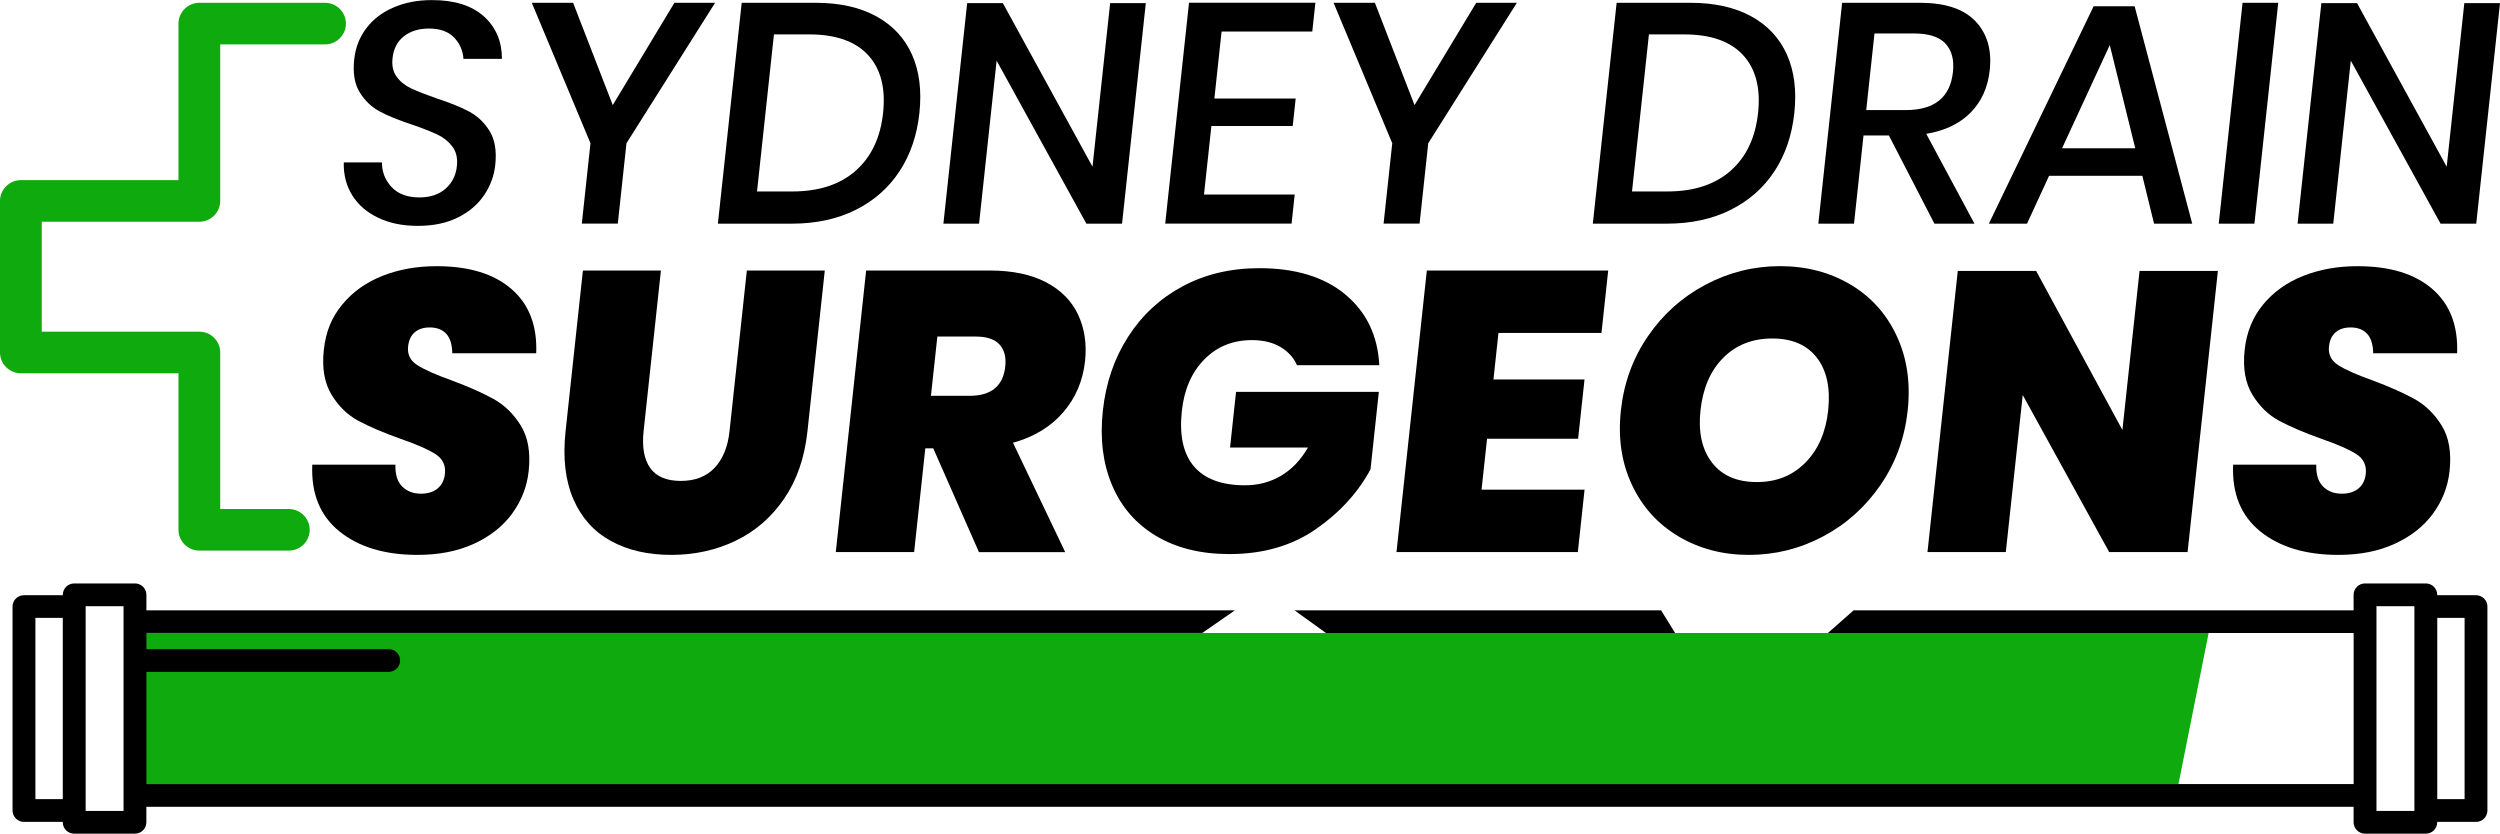
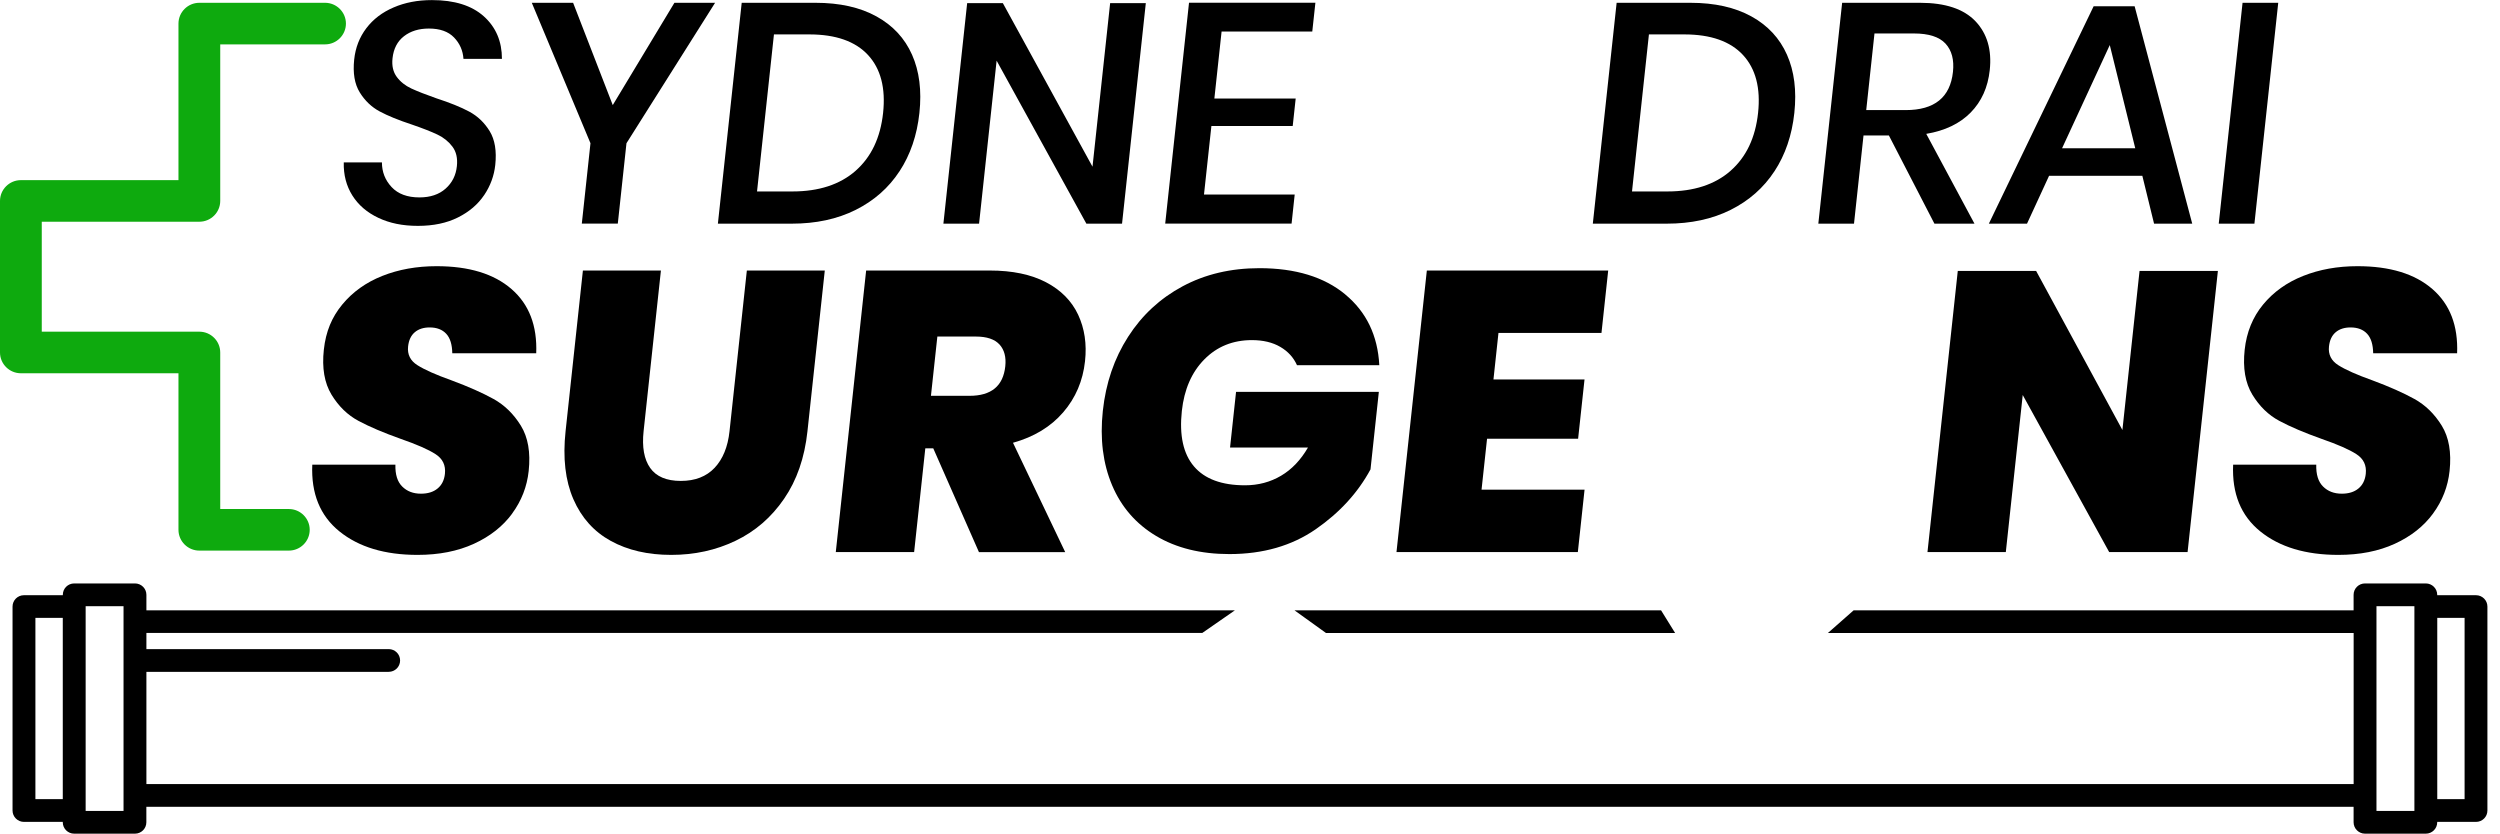
<svg xmlns="http://www.w3.org/2000/svg" id="Layer_2" data-name="Layer 2" viewBox="0 0 554.3 184.83">
  <defs>
    <style>
      .cls-1 {
        fill: #0eaa0e;
      }
    </style>
  </defs>
  <g id="Layer_1-2" data-name="Layer 1">
    <g>
-       <polygon class="cls-1" points="483.01 173.84 30.84 173.84 30.84 140.35 489.7 140.35 483.01 173.84" />
      <path d="M294,140.35h77.41l-3.12-5.03h-81.28l6.99,5.03ZM273.82,135.32H32.46v-3.44c0-1.39-1.14-2.52-2.53-2.52h-13.47c-1.41,0-2.53,1.13-2.53,2.52v.09H5.31c-1.4,0-2.53,1.13-2.53,2.52v45.22c0,1.39,1.14,2.52,2.53,2.52h8.61v.09c0,1.39,1.13,2.52,2.53,2.52h13.47c1.4,0,2.53-1.13,2.53-2.52v-3.44h489.39v3.44c0,1.39,1.14,2.52,2.53,2.52h13.48c1.4,0,2.53-1.13,2.53-2.52v-.09h8.6c1.4,0,2.53-1.13,2.53-2.52v-45.22c0-1.39-1.14-2.52-2.53-2.52h-8.6v-.09c0-1.39-1.14-2.52-2.53-2.52h-13.48c-1.4,0-2.53,1.13-2.53,2.52v3.44h-110.85l-5.71,5.03h116.57v33.49H32.46v-24.88h53.72c1.4,0,2.53-1.12,2.53-2.52s-1.14-2.52-2.53-2.52h-53.72v-3.58h234.11l7.25-5.03ZM13.92,177.18h-6.07v-40.18h6.07v40.18ZM27.39,179.8h-8.4v-45.4h8.4v45.4ZM535.32,179.8h-8.41v-45.4h8.41v45.4ZM546.45,177.18h-6.06v-40.18h6.06v40.18Z" />
      <g>
        <path class="cls-1" d="M72.07.62h-27.87c-2.55,0-4.63,2.07-4.63,4.61v34.71H4.63c-2.55,0-4.63,2.07-4.63,4.61v33.6c0,2.54,2.08,4.61,4.63,4.61h34.94v34.71c0,2.54,2.08,4.61,4.63,4.61h19.84c2.55,0,4.63-2.07,4.63-4.61s-2.08-4.61-4.63-4.61h-15.21v-34.71c0-2.54-2.08-4.61-4.63-4.61H9.26v-24.38h34.94c2.55,0,4.63-2.07,4.63-4.61V9.84h23.24c2.55,0,4.63-2.07,4.63-4.61s-2.08-4.61-4.63-4.61Z" />
        <g>
          <g>
            <path d="M107.35,43.25c-1.38,2.06-3.31,3.71-5.81,4.96-2.49,1.25-5.45,1.87-8.87,1.87s-6.25-.59-8.76-1.77c-2.51-1.18-4.44-2.83-5.78-4.96-1.34-2.13-1.98-4.58-1.91-7.35h8.46c0,2.13.72,3.95,2.15,5.48,1.43,1.53,3.49,2.29,6.17,2.29,2.4,0,4.34-.65,5.79-1.94,1.46-1.29,2.3-2.96,2.51-4.99.19-1.76-.14-3.2-.99-4.33-.85-1.13-1.96-2.02-3.32-2.67-1.36-.65-3.25-1.39-5.66-2.22-2.95-.97-5.33-1.94-7.14-2.91-1.81-.97-3.29-2.38-4.43-4.23-1.14-1.85-1.55-4.28-1.23-7.28.28-2.64,1.18-4.95,2.69-6.94,1.51-1.99,3.52-3.53,6.05-4.61,2.52-1.09,5.35-1.63,8.5-1.63,4.99,0,8.83,1.2,11.51,3.61,2.68,2.41,4.01,5.55,4.01,9.43h-8.53c-.12-1.85-.82-3.43-2.09-4.75-1.27-1.32-3.13-1.98-5.58-1.98-2.22,0-4.06.57-5.52,1.7-1.46,1.13-2.31,2.76-2.54,4.89-.18,1.66.13,3.04.94,4.13.81,1.09,1.88,1.94,3.23,2.57,1.34.62,3.19,1.35,5.56,2.18,2.99.97,5.42,1.95,7.28,2.95,1.86,1,3.37,2.44,4.53,4.33,1.16,1.9,1.57,4.39,1.24,7.49-.26,2.41-1.08,4.64-2.46,6.69Z" />
-             <path d="M158.55.62l-19.65,31.14-1.92,17.82h-7.98l1.92-17.82L117.91.62h9.16l8.79,22.68L149.53.62h9.02Z" />
+             <path d="M158.55.62l-19.65,31.14-1.92,17.82h-7.98l1.92-17.82L117.91.62h9.16l8.79,22.68L149.53.62h9.02" />
            <path d="M199.44,37.97c-2.41,3.68-5.65,6.53-9.73,8.57-4.08,2.04-8.8,3.05-14.17,3.05h-16.37L164.45.62h16.37c5.36,0,9.87,1.01,13.51,3.02,3.64,2.01,6.27,4.84,7.89,8.5,1.62,3.65,2.16,7.95,1.63,12.9s-2,9.26-4.41,12.94ZM189.7,37.87c3.47-3.05,5.51-7.33,6.1-12.83s-.52-9.78-3.33-12.83c-2.82-3.05-7.16-4.58-13.03-4.58h-7.84l-3.75,34.82h7.84c5.87,0,10.54-1.53,14.02-4.58Z" />
            <path d="M248.78,49.59h-7.91l-19.9-36.14-3.89,36.14h-7.91L214.44.69h7.91l19.88,36.27,3.91-36.27h7.91l-5.27,48.9Z" />
            <path d="M270.85,7l-1.6,14.84h18.03l-.66,6.1h-18.03l-1.64,15.19h20.11l-.69,6.45h-28.02l5.28-48.97h28.02l-.69,6.38h-20.11Z" />
-             <path d="M336.32.62l-19.65,31.14-1.92,17.82h-7.98l1.92-17.82-13.01-31.14h9.16l8.79,22.68,13.68-22.68h9.02Z" />
            <path d="M393.43,37.97c-2.41,3.68-5.65,6.53-9.73,8.57-4.08,2.04-8.8,3.05-14.17,3.05h-16.37l5.28-48.97h16.37c5.36,0,9.87,1.01,13.51,3.02,3.64,2.01,6.27,4.84,7.89,8.5,1.62,3.65,2.16,7.95,1.63,12.9-.53,4.95-2,9.26-4.41,12.94ZM383.7,37.87c3.47-3.05,5.51-7.33,6.1-12.83.59-5.5-.52-9.78-3.33-12.83-2.82-3.05-7.16-4.58-13.03-4.58h-7.84l-3.75,34.82h7.84c5.87,0,10.54-1.53,14.02-4.58Z" />
            <path d="M428.9,49.59l-10.1-19.56h-5.62l-2.11,19.56h-7.91l5.28-48.97h17.27c5.59,0,9.69,1.36,12.29,4.09,2.59,2.73,3.65,6.34,3.17,10.82-.41,3.84-1.83,6.98-4.24,9.43-2.41,2.45-5.69,4.02-9.84,4.72l10.69,19.91h-8.88ZM413.79,24.41h8.74c6.38,0,9.87-2.82,10.48-8.46.29-2.68-.26-4.77-1.65-6.28-1.39-1.5-3.72-2.25-7.01-2.25h-8.74l-1.83,16.99Z" />
            <path d="M474.99,38.98h-20.67l-4.89,10.61h-8.46L464.2,1.39h9.09l12.77,48.2h-8.46l-2.6-10.61ZM473.43,32.88l-5.65-22.89-10.58,22.89h16.23Z" />
            <path d="M505.13.62l-5.28,48.97h-7.91l5.28-48.97h7.91Z" />
-             <path d="M549.03,49.59h-7.91l-19.9-36.14-3.89,36.14h-7.91l5.27-48.9h7.91l19.88,36.27,3.91-36.27h7.91l-5.27,48.9Z" />
          </g>
          <g>
            <path d="M113.57,113.86c-2.07,2.82-4.9,5.06-8.48,6.7-3.59,1.65-7.76,2.47-12.52,2.47-7.23,0-13-1.73-17.3-5.2-4.3-3.47-6.31-8.41-6.03-14.81h18.43c-.06,2.18.44,3.79,1.51,4.85,1.06,1.06,2.44,1.59,4.15,1.59,1.53,0,2.76-.38,3.69-1.15.93-.76,1.48-1.85,1.63-3.26.2-1.88-.49-3.34-2.09-4.36-1.59-1.03-4.18-2.16-7.75-3.4-3.79-1.35-6.9-2.67-9.32-3.97-2.42-1.29-4.41-3.23-5.99-5.82-1.57-2.59-2.14-5.91-1.7-9.96s1.78-7.22,4.08-10.01c2.3-2.79,5.26-4.91,8.88-6.35,3.62-1.44,7.64-2.16,12.05-2.16,7.17,0,12.71,1.69,16.6,5.07,3.9,3.38,5.72,8.13,5.48,14.24h-18.61c-.03-1.94-.47-3.38-1.34-4.32s-2.1-1.41-3.68-1.41c-1.35,0-2.45.35-3.29,1.06-.84.71-1.34,1.76-1.49,3.17-.19,1.76.5,3.15,2.07,4.14,1.57,1,4.08,2.12,7.53,3.35,3.79,1.41,6.9,2.79,9.34,4.14,2.44,1.35,4.46,3.32,6.06,5.91,1.6,2.59,2.18,5.94,1.74,10.05-.37,3.47-1.59,6.61-3.66,9.43Z" />
            <path d="M146.54,59.98l-3.84,35.62c-.38,3.53.11,6.25,1.46,8.16,1.35,1.91,3.62,2.87,6.79,2.87s5.67-.97,7.5-2.91c1.82-1.94,2.93-4.64,3.3-8.11l3.84-35.62h17.28l-3.84,35.62c-.63,5.88-2.36,10.88-5.19,14.99-2.82,4.12-6.41,7.22-10.75,9.3-4.34,2.09-9.1,3.13-14.27,3.13s-9.63-1.03-13.38-3.09c-3.75-2.06-6.52-5.14-8.31-9.26-1.79-4.11-2.37-9.14-1.73-15.08l3.84-35.62h17.28Z" />
            <path d="M217.05,122.41l-10.13-23.01h-1.76l-2.48,23.01h-17.37l6.73-62.43h27.42c5,0,9.15.87,12.46,2.6,3.31,1.73,5.68,4.13,7.12,7.19,1.43,3.06,1.95,6.5,1.53,10.32-.47,4.35-2.08,8.13-4.84,11.33-2.76,3.2-6.47,5.45-11.13,6.75l11.58,24.25h-19.13ZM206.41,87.76h8.55c4.82,0,7.46-2.17,7.93-6.53.22-2.06-.21-3.67-1.28-4.85-1.08-1.17-2.82-1.76-5.23-1.76h-8.55l-1.42,13.14Z" />
            <path d="M298.25,65.27c4.7,3.88,7.22,9.11,7.57,15.7h-18.25c-.76-1.7-1.99-3.06-3.71-4.06-1.71-1-3.81-1.5-6.28-1.5-4.23,0-7.75,1.43-10.56,4.28-2.81,2.85-4.46,6.66-4.98,11.42-.58,5.41.31,9.51,2.69,12.3,2.37,2.79,6.15,4.19,11.32,4.19,2.94,0,5.6-.71,7.99-2.12,2.39-1.41,4.37-3.5,5.97-6.26h-17.28l1.33-12.34h31.66l-1.85,17.19c-2.79,5.17-6.84,9.6-12.14,13.27-5.3,3.67-11.69,5.51-19.15,5.51-6.35,0-11.76-1.34-16.23-4.01-4.47-2.67-7.73-6.42-9.77-11.24-2.04-4.82-2.72-10.32-2.06-16.49s2.53-11.65,5.61-16.44c3.07-4.79,7.1-8.52,12.1-11.2,4.99-2.67,10.66-4.01,17.01-4.01,7.99,0,14.34,1.94,19.04,5.82Z" />
            <path d="M332.24,73.82l-1.11,10.32h20.19l-1.42,13.14h-20.19l-1.22,11.29h22.84l-1.49,13.84h-40.21l6.73-62.43h40.21l-1.49,13.84h-22.84Z" />
-             <path d="M410.33,63.11c4.56,2.73,7.97,6.54,10.23,11.42,2.27,4.88,3.07,10.38,2.41,16.49-.66,6.11-2.66,11.61-6.01,16.49-3.35,4.88-7.59,8.69-12.74,11.42-5.14,2.73-10.63,4.1-16.45,4.1s-11.02-1.37-15.61-4.1c-4.59-2.73-8.03-6.54-10.32-11.42-2.3-4.88-3.12-10.37-2.46-16.49s2.66-11.61,6.01-16.49c3.35-4.88,7.61-8.69,12.78-11.42,5.17-2.73,10.67-4.1,16.49-4.1s11.1,1.37,15.65,4.1ZM382.08,79.33c-2.84,2.85-4.52,6.75-5.05,11.68-.52,4.82.33,8.67,2.55,11.55,2.22,2.88,5.53,4.32,9.94,4.32s7.94-1.44,10.78-4.32c2.84-2.88,4.52-6.73,5.04-11.55.53-4.94-.3-8.83-2.49-11.68-2.19-2.85-5.49-4.28-9.9-4.28s-8.03,1.43-10.87,4.28Z" />
            <path d="M485.02,122.41h-17.37l-19.17-34.83-3.75,34.83h-17.37l6.72-62.34h17.37l19.13,35.27,3.8-35.27h17.37l-6.72,62.34Z" />
            <path d="M539.46,113.86c-2.07,2.82-4.9,5.06-8.48,6.7-3.59,1.65-7.76,2.47-12.52,2.47-7.23,0-13-1.73-17.3-5.2-4.3-3.47-6.31-8.41-6.03-14.81h18.43c-.06,2.18.44,3.79,1.51,4.85,1.06,1.06,2.44,1.59,4.15,1.59,1.53,0,2.76-.38,3.69-1.15.93-.76,1.48-1.85,1.63-3.26.2-1.88-.49-3.34-2.09-4.36-1.59-1.03-4.18-2.16-7.75-3.4-3.79-1.35-6.9-2.67-9.32-3.97-2.42-1.29-4.41-3.23-5.99-5.82-1.57-2.59-2.14-5.91-1.7-9.96.42-3.88,1.78-7.22,4.08-10.01,2.3-2.79,5.26-4.91,8.89-6.35,3.62-1.44,7.64-2.16,12.05-2.16,7.17,0,12.71,1.69,16.6,5.07,3.9,3.38,5.72,8.13,5.48,14.24h-18.61c-.03-1.94-.47-3.38-1.34-4.32-.87-.94-2.1-1.41-3.68-1.41-1.35,0-2.45.35-3.29,1.06-.84.71-1.34,1.76-1.49,3.17-.19,1.76.5,3.15,2.07,4.14,1.57,1,4.08,2.12,7.53,3.35,3.79,1.41,6.9,2.79,9.34,4.14,2.44,1.35,4.46,3.32,6.06,5.91,1.6,2.59,2.18,5.94,1.74,10.05-.37,3.47-1.59,6.61-3.66,9.43Z" />
          </g>
        </g>
      </g>
    </g>
  </g>
</svg>